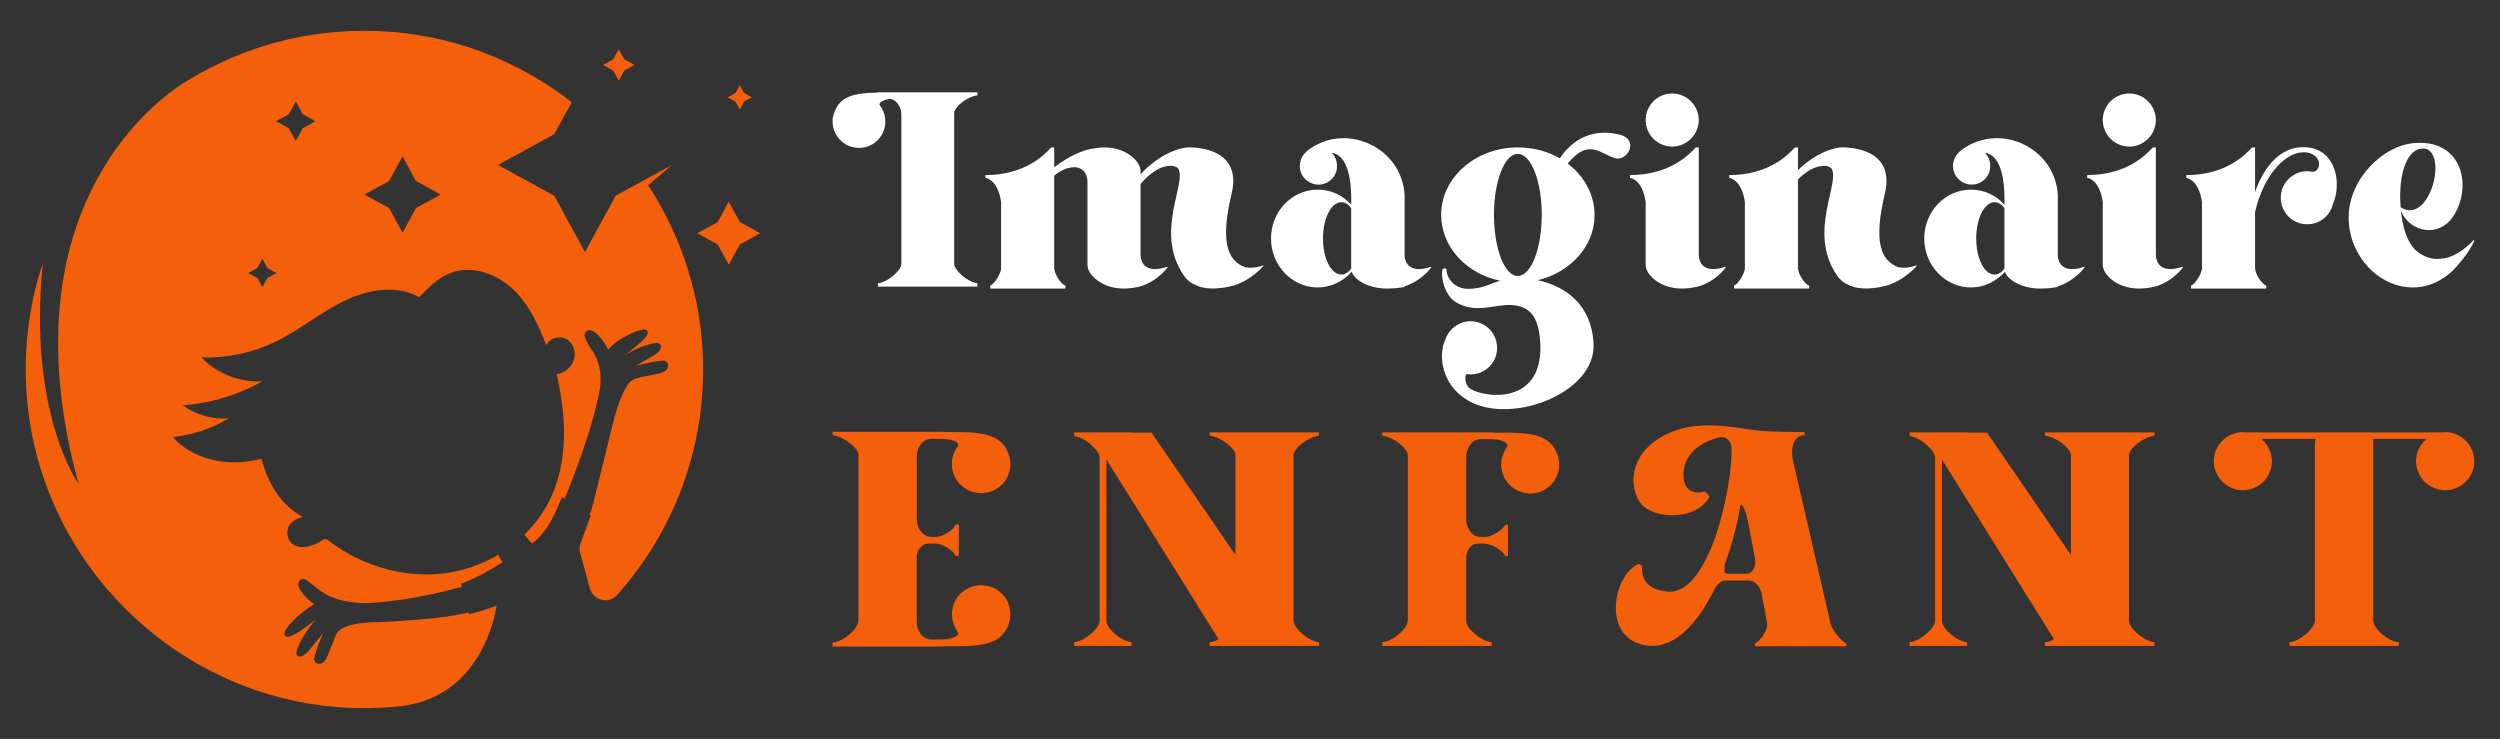
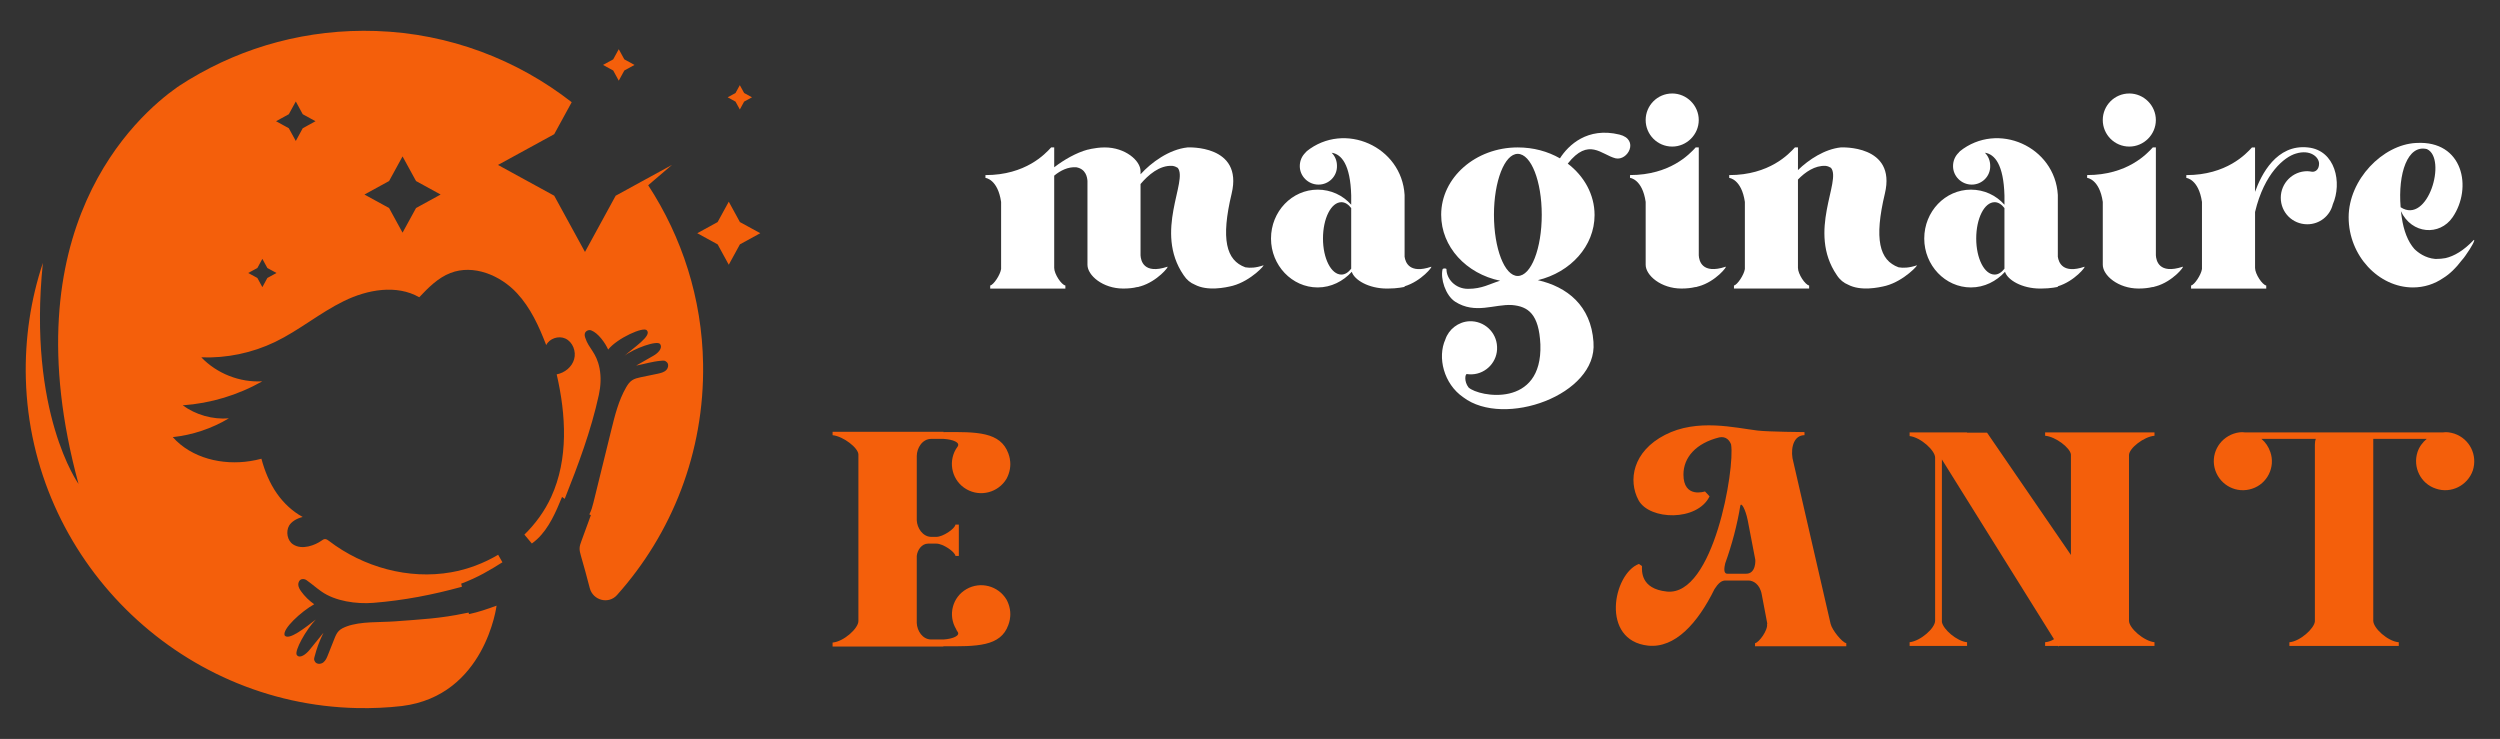
<svg xmlns="http://www.w3.org/2000/svg" version="1.1" id="Calque_1" x="0px" y="0px" width="203px" height="60px" viewBox="0 0 203 60" enable-background="new 0 0 203 60" xml:space="preserve">
  <rect x="0" y="0" width="203" height="60" fill="#333333" stroke="none" />
  <g>
    <g>
      <g>
-         <path fill="#FFFFFF" d="M71.284,23.271c0,0,0-0.228,0-0.272c0.794-0.067,1.862-1.021,1.906-1.544c0-3.131,0-9.167,0-12.162     c0-0.544-0.341-1.158-0.885-1.271c-0.612,0.091-1.021,0.317-0.839,0.566c0.044,0.068,0.09,0.137,0.135,0.205     c0.591,1.021,0.25,2.338-0.771,2.927c-1.021,0.59-2.337,0.249-2.928-0.772c-0.272-0.453-0.34-0.975-0.272-1.452     c0.045-0.135,0.068-0.271,0.136-0.408c0.454-1.292,1.679-1.543,3.45-1.565V7.5h0.545c0.022,0,7.578,0,7.602,0c0,0,0,0.227,0,0.25     c-0.795,0.067-1.884,0.93-1.884,1.43c0,0.272,0,0.59,0,0.885c0,2.654,0,8.215,0,11.347c0,0.544,1.089,1.496,1.884,1.588     c0,0.045,0,0.272,0,0.272H71.284z" />
        <path fill="#FFFFFF" d="M100.101,23.204c-0.612,0.157-2.064,0.453-3.085-0.092c-0.342-0.136-0.658-0.386-0.908-0.771     c-2.428-3.54,0.386-7.67-0.478-8.714c-0.113-0.067-0.249-0.136-0.431-0.158c-1.044-0.069-1.974,0.748-2.587,1.475     c0,0.046,0,0.091,0,0.113c0,1.68,0,2.746,0,5.287c0,0.113,0,0.251,0,0.387c0.023,0.431,0.25,1.565,2.179,0.93     c0.182-0.068-0.794,1.18-2.179,1.588c0,0,0,0-0.022,0c-0.114,0.046-0.205,0.068-0.295,0.068     c-0.249,0.068-0.635,0.114-1.089,0.114c-1.656,0-2.904-1.067-2.904-1.929c0-0.386,0-0.771,0-1.158c0-1.997,0-4.016,0-5.287     c0-0.113,0-0.25,0-0.363c-0.022-0.317-0.137-0.975-0.908-1.111c-0.658-0.046-1.271,0.25-1.793,0.681v0.794     c0,0.863,0,1.566,0,2.383c0,0.93,0,1.997,0,3.631c0,0.227,0,0.477,0,0.681c0,0.499,0.591,1.384,0.908,1.43c0,0.045,0,0.25,0,0.25     h-6.104c0,0,0-0.205,0-0.25c0.272-0.046,0.817-0.862,0.885-1.339c0-1.543,0-3.881,0-5.446c-0.272-1.86-1.271-1.951-1.271-1.951     v-0.228c3.269,0,4.857-1.724,5.333-2.247c0.137,0,0.25,0,0.25,0v1.612c0.795-0.613,1.793-1.181,2.701-1.429c0,0,0,0,0.022,0     c0.091-0.023,0.204-0.047,0.294-0.069c0.25-0.045,0.636-0.114,1.09-0.114c1.655,0,2.904,1.068,2.904,1.93c0,0.091,0,0.182,0,0.25     c0.863-0.953,2.315-2.02,3.813-2.18c0,0,4.538-0.249,3.585,3.745c-0.885,3.699-0.454,5.424,1.112,5.99     c0.386,0.068,0.861,0.046,1.453-0.158C102.778,21.455,101.6,22.794,100.101,23.204z" />
        <path fill="#FFFFFF" d="M114.052,23.248c0,0.023,0,0.046,0,0.046s-0.566,0.137-1.361,0.137c-0.022,0-0.045,0-0.045,0     c-0.023,0-0.023,0-0.023,0c-1.497,0-2.655-0.704-2.858-1.361c-0.705,0.771-1.68,1.27-2.769,1.27c-2.089,0-3.79-1.792-3.79-3.971     c0-2.201,1.701-3.97,3.79-3.97c1.066,0,2.041,0.452,2.722,1.225c0-0.295,0-0.546,0-0.75c-0.066-2.519-0.794-3.357-1.589-3.472     c0.273,0.273,0.433,0.637,0.433,1.067c0.022,0.838-0.657,1.521-1.498,1.521c-0.839,0-1.521-0.683-1.521-1.498     c0-0.453,0.182-0.84,0.477-1.112c0-0.022,0-0.022,0-0.022c0.022-0.023,0.045-0.023,0.069-0.046c0,0,0,0,0-0.022     c3.085-2.474,7.737-0.386,7.964,3.541c0,1.77,0,2.132,0,5.015c0.068,0.476,0.409,1.406,2.155,0.816     C116.39,21.592,115.413,22.84,114.052,23.248z M109.717,16.895c-0.227-0.295-0.497-0.477-0.794-0.477     c-0.839,0-1.497,1.317-1.497,2.95c0,1.611,0.658,2.928,1.497,2.928c0.297,0,0.567-0.183,0.794-0.477     C109.717,20.344,109.717,18.303,109.717,16.895z" />
-         <path fill="#FFFFFF" d="M131.181,12.855c-1.157-0.295-2.178-1.724-3.88,0.431c1.316,0.998,2.178,2.497,2.178,4.177     c0,2.518-1.951,4.65-4.605,5.286c2.383,0.545,4.312,2.064,4.516,5.016c0,0.023,0,0.023,0,0.045     c0.34,4.244-7.262,6.968-10.575,4.448c-1.588-1.09-2.11-3.245-1.452-4.697c0.271-0.816,1.044-1.431,1.951-1.476     c1.203-0.046,2.202,0.886,2.247,2.065c0.068,1.181-0.862,2.201-2.043,2.246c-0.135,0-0.271,0-0.407-0.022     c-0.137-0.022-0.25,0.589,0.136,1.089c0.84,0.772,6.014,1.702,5.832-3.494c-0.113-2.474-0.998-3.085-2.292-3.199     c-1.43-0.092-2.995,0.771-4.629-0.272c-0.795-0.521-1.203-1.884-1.022-2.633c0.023-0.091,0.318-0.091,0.318,0     c0,0.771,0.704,1.589,1.747,1.589c1.157,0,1.77-0.409,2.609-0.659c-2.746-0.567-4.787-2.745-4.787-5.354     c0-3.019,2.791-5.47,6.217-5.47c1.271,0,2.428,0.318,3.427,0.886c0.681-1.066,2.225-2.564,4.834-1.929     C133.133,11.335,132.18,13.083,131.181,12.855z M125.19,17.439c0-2.724-0.862-4.946-1.952-4.946     c-1.065,0-1.929,2.223-1.929,4.946c0,2.746,0.863,4.97,1.929,4.97C124.328,22.409,125.19,20.186,125.19,17.439z" />
+         <path fill="#FFFFFF" d="M131.181,12.855c-1.157-0.295-2.178-1.724-3.88,0.431c1.316,0.998,2.178,2.497,2.178,4.177     c0,2.518-1.951,4.65-4.605,5.286c2.383,0.545,4.312,2.064,4.516,5.016c0,0.023,0,0.023,0,0.045     c0.34,4.244-7.262,6.968-10.575,4.448c-1.588-1.09-2.11-3.245-1.452-4.697c0.271-0.816,1.044-1.431,1.951-1.476     c1.203-0.046,2.202,0.886,2.247,2.065c0.068,1.181-0.862,2.201-2.043,2.246c-0.135,0-0.271,0-0.407-0.022     c-0.137-0.022-0.25,0.589,0.136,1.089c0.84,0.772,6.014,1.702,5.832-3.494c-0.113-2.474-0.998-3.085-2.292-3.199     c-1.43-0.092-2.995,0.771-4.629-0.272c-0.795-0.521-1.203-1.884-1.022-2.633c0.023-0.091,0.318-0.091,0.318,0     c0,0.771,0.704,1.589,1.747,1.589c1.157,0,1.77-0.409,2.609-0.659c-2.746-0.567-4.787-2.745-4.787-5.354     c0-3.019,2.791-5.47,6.217-5.47c1.271,0,2.428,0.318,3.427,0.886c0.681-1.066,2.225-2.564,4.834-1.929     C133.133,11.335,132.18,13.083,131.181,12.855z M125.19,17.439c0-2.724-0.862-4.946-1.952-4.946     c-1.065,0-1.929,2.223-1.929,4.946c0,2.746,0.863,4.97,1.929,4.97C124.328,22.409,125.19,20.186,125.19,17.439" />
        <path fill="#FFFFFF" d="M137.939,23.248c0,0,0,0-0.021,0c-0.114,0.046-0.205,0.068-0.295,0.068     c-0.272,0.068-0.659,0.114-1.091,0.114c-1.655,0-2.904-1.067-2.904-1.929c0-1.748,0-3.631,0-5.106     c-0.271-1.86-1.271-1.951-1.271-1.951v-0.228c3.269,0,4.858-1.724,5.334-2.247c0.136,0,0.249,0,0.249,0v3.087     c0,0.863,0,1.566,0,2.383c0,0.863,0,1.838,0,3.291c0.022,0.431,0.25,1.565,2.18,0.93     C140.299,21.592,139.324,22.863,137.939,23.248z M133.628,9.747c0-1.181,0.953-2.156,2.157-2.156     c1.179,0,2.154,0.976,2.154,2.156c0,1.18-0.976,2.155-2.154,2.155C134.581,11.902,133.628,10.927,133.628,9.747z" />
        <path fill="#FFFFFF" d="M153.143,23.204c-0.612,0.157-2.064,0.453-3.086-0.092c-0.34-0.136-0.658-0.386-0.907-0.771     c-2.428-3.54,0.408-7.67-0.477-8.714c-0.113-0.067-0.25-0.136-0.432-0.158c-0.862-0.047-1.656,0.499-2.247,1.111v0.477     c0,0.863,0,1.566,0,2.383c0,0.93,0,1.997,0,3.631c0,0.227,0,0.477,0,0.681c0,0.499,0.591,1.384,0.908,1.43c0,0.045,0,0.25,0,0.25     h-6.104c0,0,0-0.205,0-0.25c0.272-0.046,0.816-0.862,0.886-1.339c0-1.543,0-3.881,0-5.446c-0.272-1.86-1.271-1.951-1.271-1.951     v-0.228c3.268,0,4.857-1.724,5.333-2.247c0.136,0,0.249,0,0.249,0v1.839c0.886-0.863,2.18-1.702,3.473-1.839     c0,0,4.538-0.249,3.585,3.745c-0.884,3.699-0.453,5.424,1.112,5.99c0.385,0.068,0.861,0.046,1.476-0.158     C155.821,21.455,154.64,22.794,153.143,23.204z" />
        <path fill="#FFFFFF" d="M167.095,23.248c0,0.023,0,0.046,0,0.046s-0.567,0.137-1.361,0.137c-0.022,0-0.046,0-0.046,0     c-0.022,0-0.022,0-0.022,0c-1.497,0-2.655-0.704-2.859-1.361c-0.703,0.771-1.68,1.27-2.768,1.27c-2.089,0-3.79-1.792-3.79-3.971     c0-2.201,1.701-3.97,3.79-3.97c1.065,0,2.041,0.452,2.723,1.225c0-0.295,0-0.546,0-0.75c-0.069-2.519-0.795-3.357-1.588-3.472     c0.271,0.273,0.431,0.637,0.431,1.067c0.021,0.838-0.658,1.521-1.498,1.521s-1.52-0.683-1.52-1.498     c0-0.453,0.181-0.84,0.476-1.112c0-0.022,0-0.022,0-0.022c0.023-0.023,0.046-0.023,0.068-0.046c0,0,0,0,0-0.022     c3.086-2.474,7.737-0.386,7.965,3.541c0,1.77,0,2.132,0,5.015c0.068,0.476,0.409,1.406,2.155,0.816     C169.433,21.592,168.457,22.84,167.095,23.248z M162.761,16.895c-0.228-0.295-0.499-0.477-0.795-0.477     c-0.84,0-1.497,1.317-1.497,2.95c0,1.611,0.657,2.928,1.497,2.928c0.296,0,0.567-0.183,0.795-0.477     C162.761,20.344,162.761,18.303,162.761,16.895z" />
        <path fill="#FFFFFF" d="M175.057,23.248c0,0,0,0-0.022,0c-0.113,0.046-0.204,0.068-0.295,0.068     c-0.271,0.068-0.658,0.114-1.088,0.114c-1.657,0-2.906-1.067-2.906-1.929c0-1.748,0-3.631,0-5.106     c-0.271-1.86-1.271-1.951-1.271-1.951v-0.228c3.269,0,4.856-1.724,5.333-2.247c0.136,0,0.249,0,0.249,0v3.087     c0,0.863,0,1.566,0,2.383c0,0.863,0,1.838,0,3.291c0.024,0.431,0.25,1.565,2.179,0.93     C177.416,21.592,176.441,22.863,175.057,23.248z M170.745,9.747c0-1.181,0.953-2.156,2.157-2.156     c1.179,0,2.154,0.976,2.154,2.156c0,1.18-0.976,2.155-2.154,2.155C171.698,11.902,170.745,10.927,170.745,9.747z" />
        <path fill="#FFFFFF" d="M189.421,16.6c-0.228,0.93-1.067,1.611-2.066,1.611c-1.202,0-2.156-0.952-2.156-2.155     c0-1.18,0.954-2.156,2.156-2.156c0.114,0,0.25,0.023,0.387,0.046c0.227,0.022,0.566-0.137,0.566-0.659     c0-0.521-0.703-1.18-1.884-0.816c-0.929,0.271-2.564,1.588-3.313,4.742c0,0.069,0,0.16,0,0.228c0,0.93,0,1.997,0,3.631     c0,0.227,0,0.477,0,0.681c0,0.499,0.592,1.384,0.908,1.43c0,0.045,0,0.25,0,0.25h-6.104c0,0,0-0.205,0-0.25     c0.271-0.046,0.816-0.862,0.885-1.339c0-1.543,0-3.881,0-5.446c-0.272-1.86-1.271-1.951-1.271-1.951v-0.228     c3.268,0,4.856-1.724,5.332-2.247c0.136,0,0.249,0,0.249,0v3.087c0,0.181,0,0.363,0,0.522c0.501-1.408,1.748-3.881,4.289-3.609     C189.646,12.197,190.191,14.852,189.421,16.6z" />
        <path fill="#FFFFFF" d="M200.196,20.753c-0.069,0.113-0.183,0.249-0.341,0.431c-0.408,0.545-0.93,1.066-1.452,1.385     c-0.727,0.499-1.565,0.771-2.474,0.771c-2.769,0-5.219-2.563-5.219-5.696c0-3.063,2.768-5.898,5.469-6.035c0,0,0,0,0.022,0     c3.812-0.228,4.584,3.653,2.949,6.035c-1.043,1.522-3.313,1.386-4.198-0.498c0.024,0.181,0.046,0.341,0.069,0.498     c0.159,1.091,0.499,1.976,1.021,2.565c0.294,0.295,0.884,0.748,1.701,0.817c0.022,0,0.045,0,0.067,0     c0.273,0,0.523-0.023,0.771-0.069c0.681-0.158,1.452-0.589,2.293-1.475C201.014,19.437,200.718,20.025,200.196,20.753z      M194.931,16.827c2.225,1.452,3.79-3.972,2.134-4.721C195.499,11.721,194.704,14.081,194.931,16.827z" />
      </g>
      <g>
        <path fill="#F45F0B" d="M67.606,52.5c0,0,0-0.274,0-0.324c0.898-0.075,2.096-1.148,2.096-1.746c0-3.467,0-9.604,0-12.549     c0-0.324,0-0.649,0-0.973c0-0.523-1.198-1.472-2.096-1.571c0-0.025,0-0.275,0-0.275h9.007v0.025     c2.719-0.025,4.613-0.025,5.262,1.722c0.051,0.148,0.102,0.299,0.125,0.448v0.025c0.101,0.523,0,1.097-0.272,1.598     c-0.675,1.122-2.121,1.495-3.245,0.848c-1.147-0.649-1.521-2.122-0.873-3.244c0.051-0.073,0.1-0.149,0.15-0.223     c0.224-0.326-0.349-0.575-1.146-0.624h-1c-0.723,0-1.172,0.748-1.172,1.396c0,1.346,0,3.218,0,5.214     c0.025,0.624,0.475,1.322,1.148,1.346h0.448c0.523,0,1.497-0.647,1.546-0.997c0.051,0,0.274,0,0.274,0v2.545c0,0-0.224,0-0.274,0     c-0.049-0.35-1.022-0.999-1.546-0.999h-0.674c-0.524,0-0.873,0.524-0.923,0.999c0,2.071,0,4.042,0,5.438     c0.025,0.649,0.475,1.347,1.172,1.347h1c0.798-0.05,1.37-0.323,1.146-0.623c-0.051-0.074-0.1-0.149-0.125-0.225     c-0.673-1.122-0.3-2.595,0.848-3.243c1.124-0.647,2.57-0.274,3.245,0.847C82,49.183,82.101,49.755,82,50.279v0.025     c-0.023,0.15-0.074,0.301-0.125,0.448c-0.623,1.747-2.543,1.747-5.262,1.722V52.5h-3.07C73.121,52.5,68.13,52.5,67.606,52.5z" />
-         <path fill="#F45F0B" d="M107.103,52.449h-7.735l-0.05,0.051l-0.023-0.051h-1.073c0,0,0-0.249,0-0.299     c0.249-0.025,0.499-0.101,0.723-0.249l-9.105-14.594c0,0.198,0,0.423,0,0.623c0,2.969,0,9.131,0,12.573     c0.099,0.6,1.223,1.571,2.046,1.646c0,0.05,0,0.299,0,0.299h-4.666c0,0,0-0.249,0-0.299c0.898-0.101,2.07-1.146,2.07-1.746     c0-3.418,0-9.93,0-13.247c0-0.574-1.172-1.646-2.07-1.746c0-0.026,0-0.299,0-0.299h4.666v0.023h1.621l6.811,9.93     c0-3.02,0-6.212,0-8.157c-0.05-0.523-1.223-1.446-2.095-1.523c0-0.023,0-0.272,0-0.272h8.882c0,0,0,0.249,0,0.272     c-0.875,0.077-2.071,1.025-2.071,1.572c0,0.3,0,0.648,0,0.974c0,2.92,0,9.032,0,12.474c0,0.6,1.196,1.646,2.071,1.746     C107.103,52.2,107.103,52.449,107.103,52.449z" />
-         <path fill="#F45F0B" d="M112.243,52.449c0,0,0-0.249,0-0.299c0.898-0.075,2.071-1.146,2.071-1.746c0-3.441,0-9.554,0-12.474     c0-0.325,0-0.674,0-0.974c0-0.523-1.173-1.495-2.071-1.572c0-0.023,0-0.272,0-0.272h8.982v0.023     c2.693-0.023,4.59-0.023,5.214,1.722c0.074,0.15,0.1,0.3,0.125,0.45c0.099,0.524,0.025,1.097-0.275,1.596     c-0.648,1.124-2.096,1.497-3.217,0.85c-1.123-0.649-1.522-2.097-0.85-3.219c0.024-0.075,0.076-0.149,0.125-0.226     c0.226-0.323-0.324-0.598-1.148-0.648h-0.997c-0.699,0-1.147,0.773-1.147,1.422c0,1.322,0,3.194,0,5.165     c0.025,0.624,0.448,1.346,1.122,1.346h0.449c0.524,0,1.522-0.647,1.572-0.972c0.024,0,0.25,0,0.25,0v2.52c0,0-0.226,0-0.25,0     c-0.05-0.35-1.048-0.974-1.572-0.974c0-0.025,0-0.025,0-0.025h-0.648c-0.523,0-0.873,0.524-0.923,1.023c0,1.997,0,3.892,0,5.29     c0.025,0.572,1.198,1.62,2.07,1.695c0,0.05,0,0.299,0,0.299h-4.44H112.243z" />
        <path fill="#F45F0B" d="M149.919,52.226c0,0.025,0,0.249,0,0.249h-7.41c0,0,0-0.224,0-0.249c0.323-0.05,1.072-1.072,0.973-1.571     h0.025c-0.125-0.675-0.274-1.472-0.45-2.371c-0.148-0.872-0.723-1.146-1.071-1.146h-1.896c-0.3,0-0.573,0.225-0.873,0.698     c-1.372,2.794-3.219,4.814-5.39,4.59c-3.891-0.424-2.844-5.838-0.747-6.636c0.099,0.075,0.175,0.126,0.248,0.174     c0,0.351-0.149,1.848,2.022,2.07c3.791,0.399,5.538-10.003,5.214-11.948c-0.125-0.323-0.399-0.674-0.948-0.573     c-1.92,0.474-2.92,1.646-2.92,3.018c0,1.971,1.748,1.373,1.748,1.373s0.248,0.274,0.373,0.399     c-0.997,2.045-4.865,1.945-5.764,0.322c-0.872-1.62-0.473-3.966,2.146-5.313c2.62-1.349,5.663-0.574,7.534-0.349     c0.872,0.099,3.792,0.124,3.792,0.124s0,0.199,0,0.25c-0.823,0-1.123,0.924-0.974,1.871l3.094,13.446     C148.771,51.178,149.594,52.176,149.919,52.226z M140.089,45.739c-0.074,0.324-0.174,0.848,0.175,0.848h1.521     c0.823,0,0.748-1.122,0.748-1.122c-0.199-1.074-0.423-2.17-0.623-3.243c-0.174-0.849-0.524-1.498-0.599-1.147     C141.063,42.596,140.638,44.218,140.089,45.739z" />
        <path fill="#F45F0B" d="M174.943,52.449h-7.734l-0.05,0.051l-0.024-0.051h-1.072c0,0,0-0.249,0-0.299     c0.249-0.025,0.499-0.101,0.723-0.249l-9.104-14.594c0,0.198,0,0.423,0,0.623c0,2.969,0,9.131,0,12.573     c0.099,0.6,1.222,1.571,2.044,1.646c0,0.05,0,0.299,0,0.299h-4.665c0,0,0-0.249,0-0.299c0.898-0.101,2.071-1.146,2.071-1.746     c0-3.418,0-9.93,0-13.247c0-0.574-1.173-1.646-2.071-1.746c0-0.026,0-0.299,0-0.299h4.665v0.023h1.623l6.811,9.93     c0-3.02,0-6.212,0-8.157c-0.05-0.523-1.224-1.446-2.096-1.523c0-0.023,0-0.272,0-0.272h8.881c0,0,0,0.249,0,0.272     c-0.874,0.077-2.07,1.025-2.07,1.572c0,0.3,0,0.648,0,0.974c0,2.92,0,9.032,0,12.474c0,0.6,1.196,1.646,2.07,1.746     C174.943,52.2,174.943,52.449,174.943,52.449z" />
        <path fill="#F45F0B" d="M200.792,38.205c-0.424,1.223-1.771,1.896-2.993,1.474c-1.247-0.399-1.896-1.748-1.497-2.972     c0.149-0.446,0.424-0.798,0.749-1.07h-4.342c0,0.547,0,1.422,0,2.294c0,2.92,0,9.032,0,12.474c0,0.6,1.173,1.671,2.071,1.746     c0,0.05,0,0.299,0,0.299h-8.882c0,0,0-0.249,0-0.299c0.875-0.075,2.022-1.123,2.071-1.695c0-3.843,0-11.602,0-14.345     c0-0.176,0.024-0.349,0.076-0.474h-4.416c0.323,0.272,0.572,0.624,0.723,1.07c0.424,1.224-0.249,2.572-1.472,2.972     c-1.248,0.423-2.569-0.251-2.993-1.474c-0.425-1.248,0.25-2.568,1.496-2.993c0.3-0.1,0.623-0.15,0.923-0.1h8.033h8.009     c0.323-0.051,0.624,0,0.947,0.1C200.544,35.637,201.192,36.957,200.792,38.205z" />
      </g>
    </g>
    <g>
      <path fill="#F45F0B" d="M54.56,13.394l-2.219,1.212l-2.218,1.216l-0.13,0.07L47.5,20.458l-2.498-4.566l-4.565-2.498l4.565-2.498    l1.42-2.598C41.999,4.852,36.5,2.717,30.544,2.517c-5.556-0.188-10.757,1.27-15.152,3.927c0,0-0.024,0.012-0.066,0.037    c-0.259,0.159-0.514,0.322-0.765,0.485c-0.05,0.033-0.1,0.066-0.155,0.104c-3.333,2.34-13.68,11.505-8.029,32.224    c0,0-4.152-5.772-2.895-17.945c-0.981,2.949-1.471,6.12-1.383,9.416c0.397,14.574,12.328,26.426,26.902,26.73    c1.237,0.025,2.452-0.029,3.647-0.167c6.759-0.844,7.674-8.15,7.674-8.15c-0.756,0.28-1.454,0.519-2.239,0.689    c-0.013-0.041-0.024-0.084-0.033-0.125c-0.083,0.013-0.167,0.028-0.246,0.046c-2.043,0.438-3.689,0.509-5.702,0.664    c-1.225,0.096-2.812-0.013-3.96,0.417c-0.234,0.089-0.468,0.193-0.639,0.372c-0.171,0.176-0.268,0.414-0.359,0.647    c-0.192,0.481-0.317,0.802-0.509,1.282c-0.092,0.234-0.192,0.477-0.393,0.627c-0.2,0.146-0.53,0.151-0.66-0.063    c-0.109-0.175-0.084-0.233-0.033-0.43c0.167-0.636,0.358-1.19,0.718-1.926c-0.384,0.476-0.769,0.947-1.153,1.42    c-0.259,0.317-0.777,0.723-1.016,0.384c-0.212-0.317,0.748-2.055,1.546-2.874c-0.848,0.644-2.177,1.722-2.527,1.295    c-0.229-0.514,1.358-1.959,2.398-2.539c-0.401-0.28-0.781-0.648-1.065-1.049c-0.113-0.159-0.217-0.334-0.23-0.53    c-0.013-0.192,0.096-0.409,0.284-0.455c0.133-0.033,0.279,0.004,0.388,0.079c0.593,0.43,0.669,0.534,1.203,0.915    c1.128,0.798,2.845,1.035,4.219,0.927c2.489-0.2,4.816-0.651,7.197-1.308c-0.021-0.083-0.042-0.166-0.063-0.25    c1.37-0.51,2.369-1.119,3.35-1.737c-0.117-0.206-0.233-0.41-0.347-0.61c-1.169,0.693-2.464,1.183-3.801,1.42    c-3.467,0.614-7.147-0.409-9.942-2.548c-0.096-0.071-0.2-0.151-0.322-0.146c-0.108,0.005-0.205,0.075-0.292,0.138    c-0.485,0.343-1.554,0.785-2.297,0.292c-0.472-0.308-0.597-1.043-0.321-1.521c0.175-0.296,0.56-0.567,1.102-0.705    c-0.831-0.451-1.545-1.124-2.093-1.905c-0.593-0.852-0.989-1.821-1.257-2.823c-0.301,0.079-0.602,0.146-0.906,0.191    c-2.264,0.359-4.77-0.234-6.292-1.946c1.604-0.171,3.17-0.697,4.554-1.524c-1.32,0.104-2.674-0.276-3.747-1.058    c2.264-0.158,4.491-0.831,6.466-1.95c-1.825,0.108-3.688-0.623-4.954-1.946c2.055,0.079,4.127-0.355,5.982-1.246    c1.959-0.943,3.646-2.372,5.597-3.324c1.909-0.937,4.277-1.358,6.116-0.309c0.743-0.786,1.528-1.58,2.531-1.969    c1.863-0.723,4.044,0.172,5.401,1.634c1.107,1.19,1.788,2.69,2.377,4.219c0.267-0.539,1.002-0.785,1.558-0.53    c0.598,0.279,0.89,1.04,0.71,1.676c-0.175,0.635-0.769,1.11-1.417,1.231c0.761,3.296,0.965,6.88-0.447,9.955    c-0.526,1.148-1.278,2.18-2.176,3.058c0.372,0.447,0.234,0.279,0.606,0.723c0.15-0.108,0.292-0.226,0.43-0.352    c0.973-0.914,1.512-2.192,2.022-3.429c0,0,0.083,0.059,0.217,0.154c1.095-2.757,2.139-5.539,2.77-8.438    c0.154-0.71,0.196-1.44,0.059-2.155c-0.259-1.32-0.878-1.592-1.162-2.489c-0.042-0.126-0.071-0.268-0.017-0.393    c0.08-0.18,0.318-0.276,0.498-0.205c0.577,0.218,1.141,1.023,1.379,1.559c0.743-0.932,2.899-1.897,3.141-1.559    c0.439,0.442-1.132,1.437-1.821,2.072c0.74-0.593,2.694-1.304,2.903-0.953c0.222,0.343-0.192,0.739-0.547,0.94    c-0.531,0.301-0.873,0.501-1.404,0.802c0.673-0.13,1.337-0.339,2.018-0.393c0.25-0.021,0.309-0.029,0.464,0.104    c0.188,0.163,0.134,0.488-0.046,0.66c-0.18,0.175-0.438,0.233-0.681,0.288c-0.505,0.108-0.89,0.18-1.395,0.288    c-0.242,0.054-0.493,0.109-0.698,0.251c-0.205,0.138-0.347,0.351-0.472,0.563c-0.614,1.065-0.915,2.276-1.208,3.467    c-0.484,1.964-0.964,3.927-1.449,5.891c-0.079,0.321-0.175,0.664-0.334,0.961c0.042,0.021,0.083,0.042,0.125,0.063    c-0.259,0.706-0.518,1.408-0.772,2.113c-0.066,0.18-0.134,0.363-0.142,0.552c-0.013,0.205,0.042,0.401,0.096,0.598    c0.246,0.881,0.506,1.768,0.727,2.656c0.255,1.003,1.525,1.342,2.214,0.568c4.44-4.967,7.106-11.559,6.989-18.773    c-0.084-5.325-1.717-10.305-4.458-14.503L54.56,13.394z M21.709,22.571l-0.405,0.744l-0.405-0.744l-0.744-0.405l0.744-0.404    l0.405-0.744l0.405,0.744l0.744,0.404L21.709,22.571z M24.583,10.412l-0.564,1.035l-0.568-1.035l-1.036-0.569l1.036-0.567    l0.568-1.036l0.564,1.036l1.036,0.567L24.583,10.412z M33.782,16.891l-1.095,2.001l-1.094-2.001l-2.001-1.095l2.001-1.095l1.094-2    l1.095,2l1.997,1.095L33.782,16.891z" />
      <polygon fill="#F45F0B" points="60.081,18.032 59.176,16.378 58.271,18.032 56.617,18.937 58.271,19.842 59.176,21.496     60.081,19.842 61.735,18.937   " />
      <polygon fill="#F45F0B" points="50.243,6.551 50.695,5.725 51.522,5.272 50.695,4.82 50.243,3.994 49.792,4.82 48.965,5.272     49.792,5.725   " />
      <polygon fill="#F45F0B" points="60.074,8.89 60.423,8.251 61.062,7.901 60.423,7.553 60.074,6.914 59.724,7.553 59.085,7.901     59.724,8.251   " />
    </g>
  </g>
</svg>